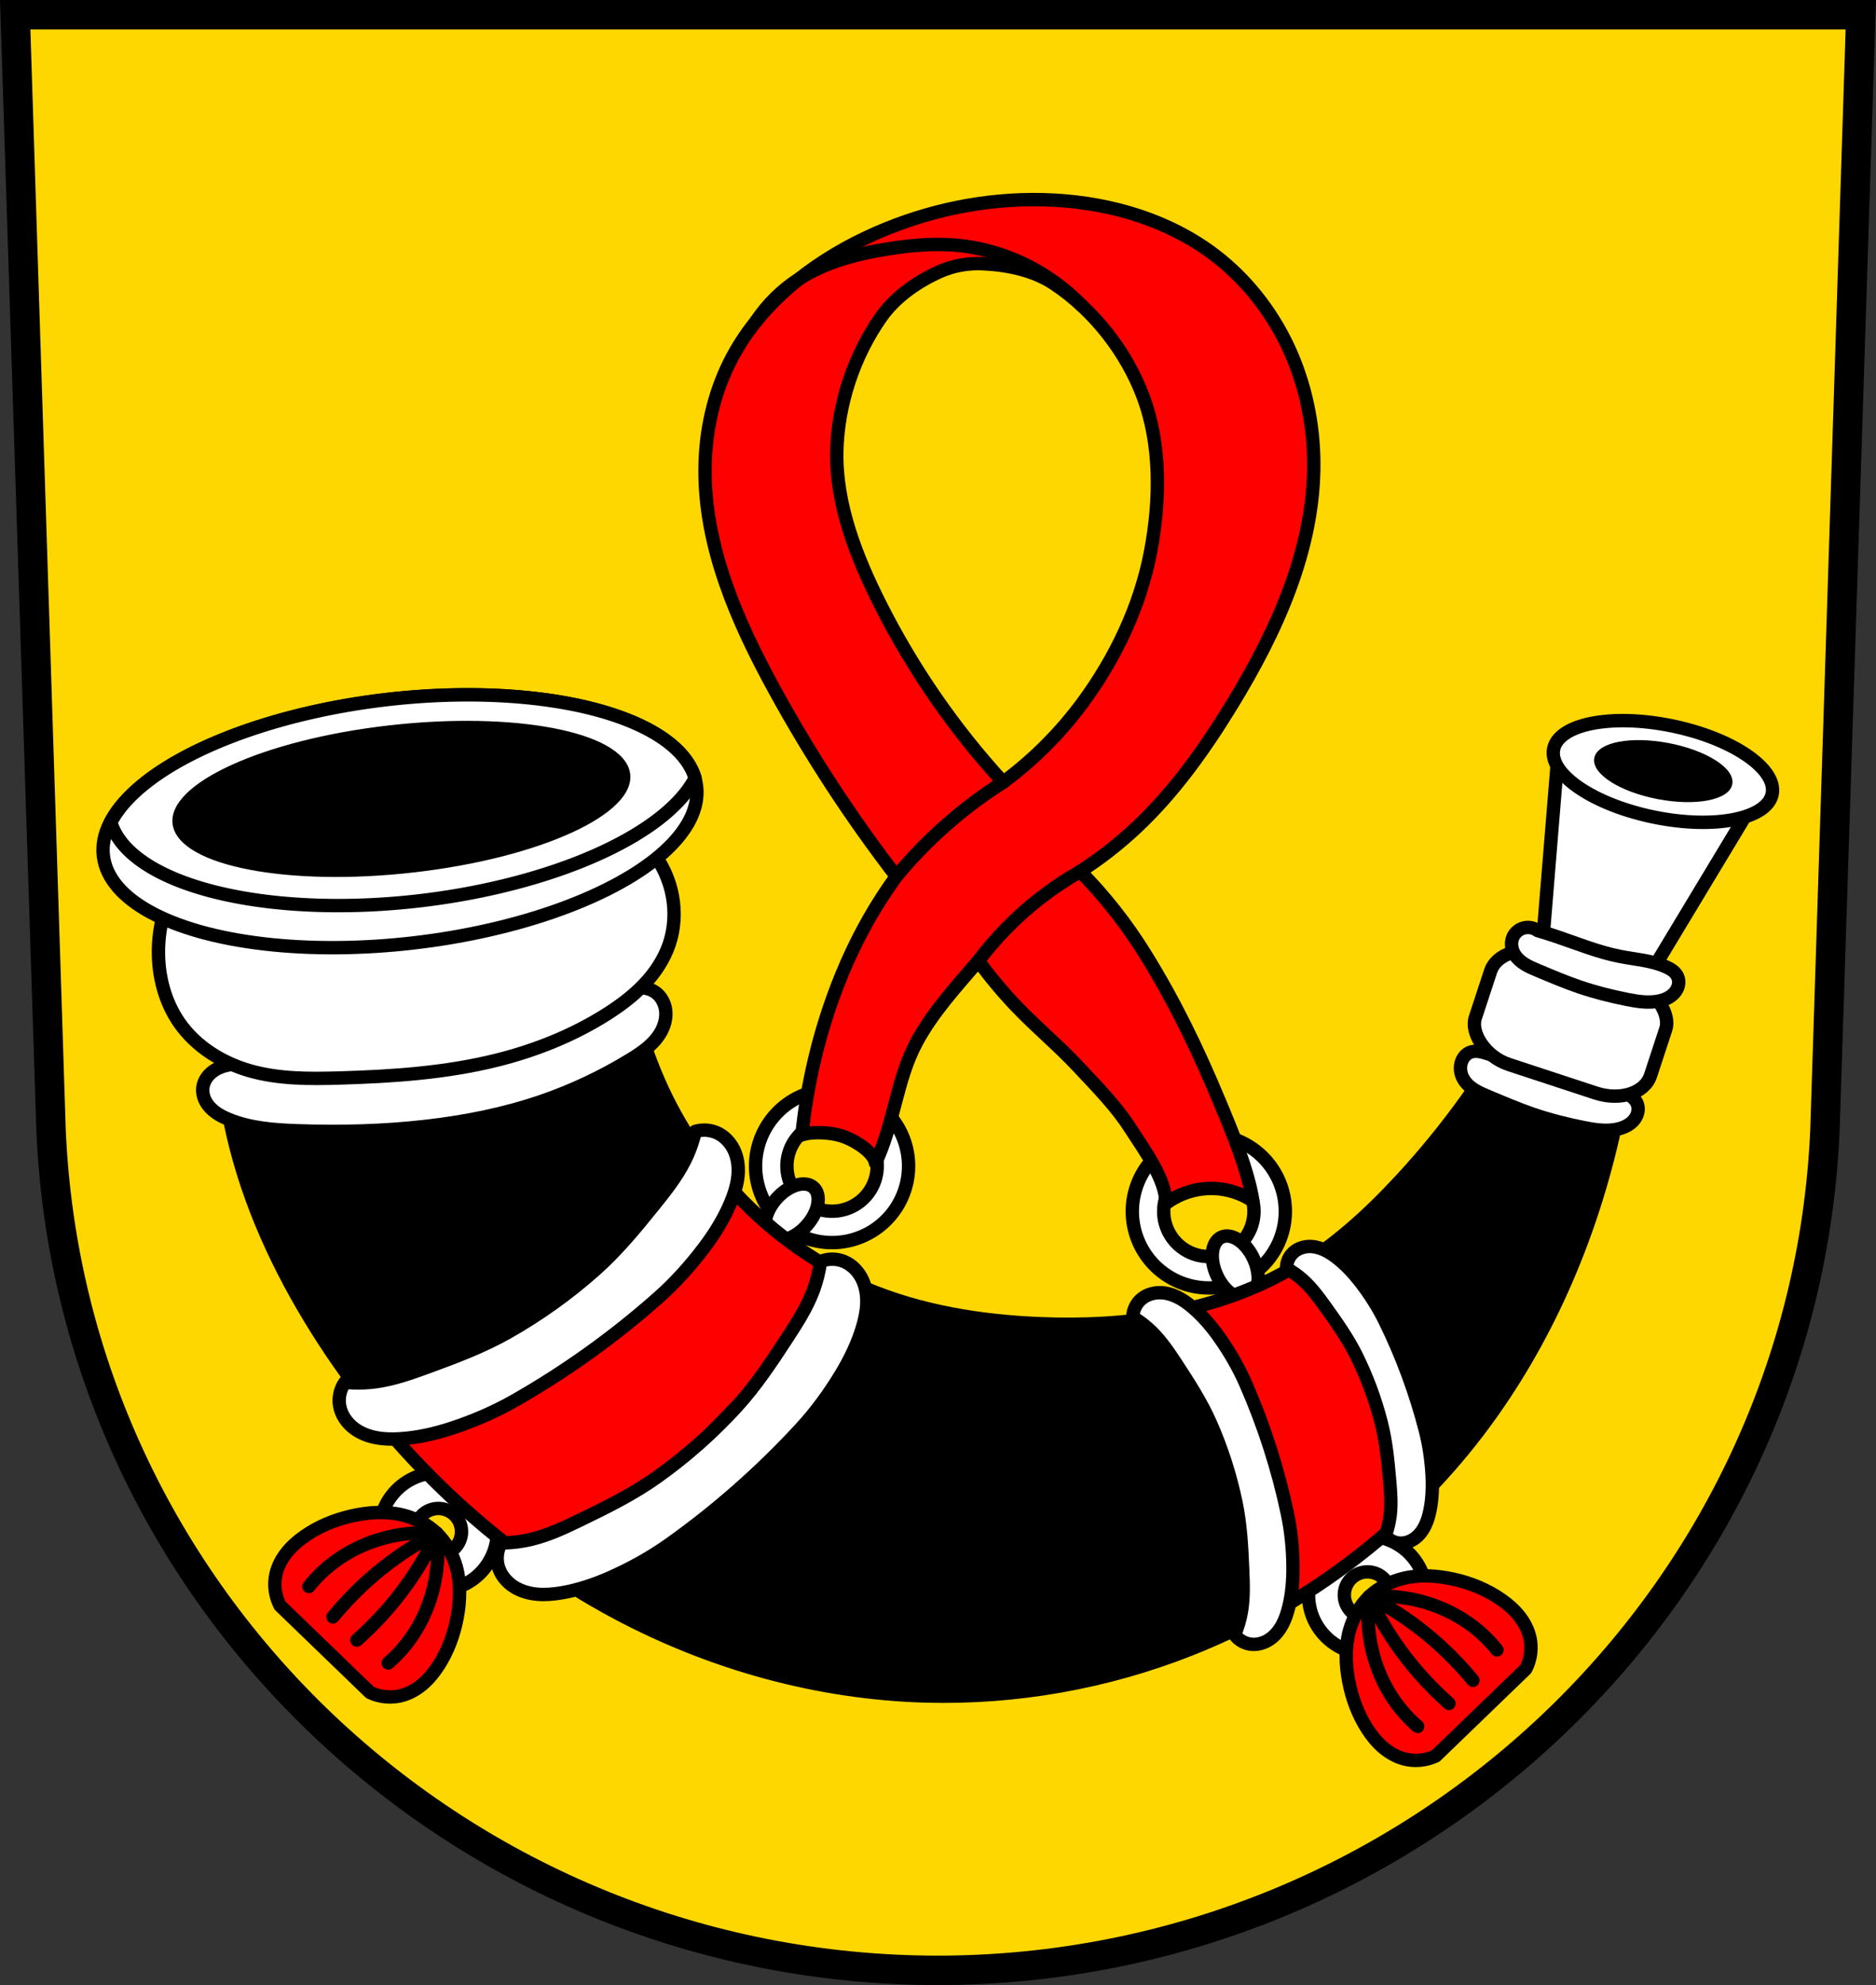
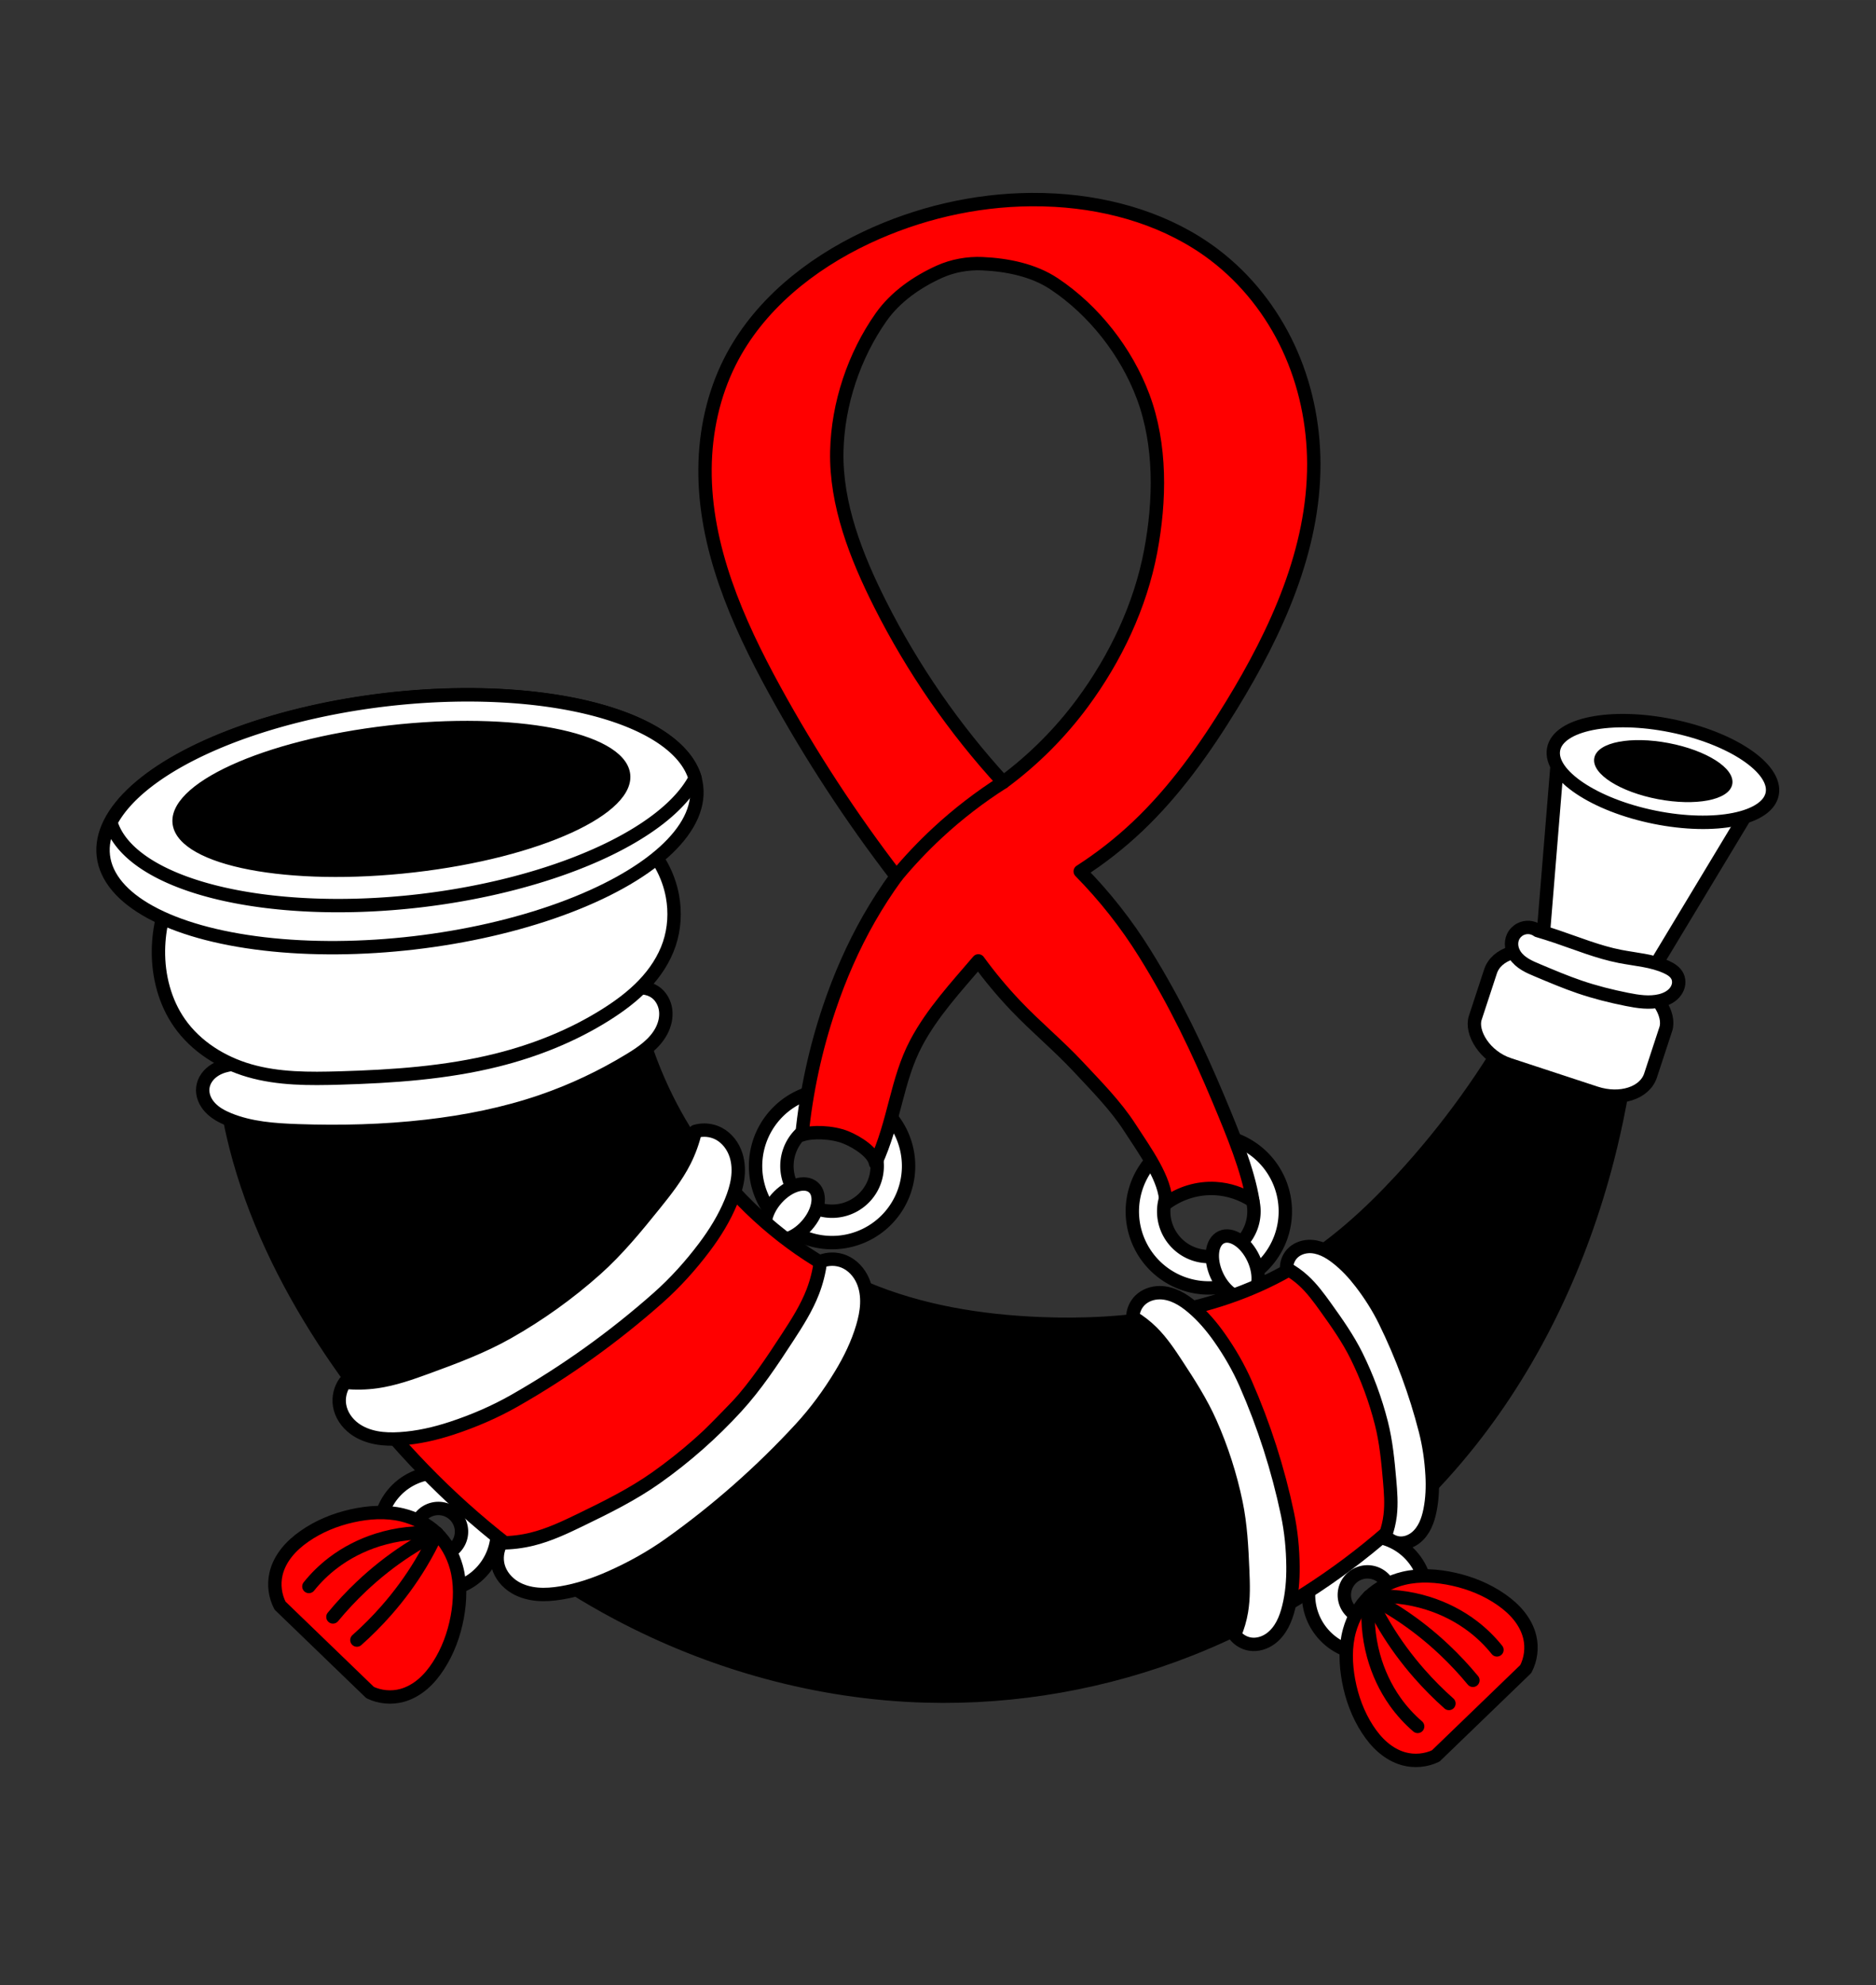
<svg xmlns="http://www.w3.org/2000/svg" width="701.33" height="741.77" viewBox="0 0 701.334 741.769">
  <rect x="0" y="0" width="701.334" height="741.769" fill="#333333" stroke="none" />
  <g transform="translate(-18.875-35.711)" stroke="#000">
-     <path d="m24.555 41.21l13.398 416.62c7.415 175.25 153.92 314.05 331.59 314.14 177.51-.215 324.07-139.06 331.59-314.14l13.398-416.62h-344.98z" fill="#ffd700" fill-rule="evenodd" stroke-width="11" />
    <g transform="translate(-.929 1.393)" fill="#fff" stroke-linejoin="round" stroke-linecap="round" stroke-width="5">
      <path d="m349.854 448.645a28.6 28.6 0 0 1 2.407 40.374 28.6 28.6 0 0 1 -40.374 2.407 28.6 28.6 0 0 1 -2.407 -40.374 28.6 28.6 0 0 1 40.374 -2.407zm-7.785 8.772a16.872 16.872 0 0 0 -23.818 1.418 16.872 16.872 0 0 0 1.42 23.82 16.872 16.872 0 0 0 23.818 -1.421 16.872 16.872 0 0 0 -1.42 -23.817z" />
      <ellipse transform="matrix(-.748-.664-.664.748 0 0)" ry="12.308" rx="7.547" cy="154.72" cx="-559.47" />
    </g>
    <g stroke-linecap="round" stroke-width="5">
      <g stroke-linejoin="round">
        <g fill="#fff">
          <g transform="translate(6.04-1.393)">
            <path d="m452.749 463.804a28.6 28.6 0 0 0 -13.959 37.961 28.6 28.6 0 0 0 37.961 13.959 28.6 28.6 0 0 0 13.959 -37.961 28.6 28.6 0 0 0 -37.961 -13.959zm4.922 10.646a16.872 16.872 0 0 1 22.395 8.233 16.872 16.872 0 0 1 -8.235 22.396 16.872 16.872 0 0 1 -22.394 -8.236 16.872 16.872 0 0 1 8.234 -22.393z" />
            <ellipse transform="matrix(.908-.42.42.908 0 0)" ry="12.308" rx="7.547" cy="662.37" cx="216.33" />
          </g>
          <path d="m514.798 615.862a22.027 22.028 89.998 0 1 31.149 .556 22.027 22.028 89.998 0 1 -.554 31.146 22.027 22.028 89.998 0 1 -31.149 -.553 22.027 22.028 89.998 0 1 .554 -31.149zm9.292 9.629a8.648 8.648 89.998 0 0 -.218 12.229 8.648 8.648 89.998 0 0 12.228 .216 8.648 8.648 89.998 0 0 .217 -12.225 8.648 8.648 89.998 0 0 -12.228 -.219z" />
        </g>
        <path d="m530.7 632.34c3.5-3.377 8.148-5.724 12.877-6.861 6.073-1.46 12.589-1.035 18.736.333 6.368 1.417 12.527 3.924 17.87 7.667 2.447 1.715 4.729 3.694 6.595 6.03 1.866 2.334 3.312 5.03 3.999 7.941.94 3.98.396 8.293-1.499 11.917l-16.826 16.237-16.826 16.237c-3.689 1.766-8.02 2.153-11.962 1.073-2.882-.79-5.53-2.329-7.796-4.277-2.266-1.948-4.164-4.298-5.79-6.805-3.551-5.473-5.836-11.718-7.03-18.13-1.149-6.192-1.343-12.717.332-18.734 1.304-4.685 3.815-9.247 7.315-12.625z" fill="#f00" fill-rule="evenodd" />
      </g>
      <g fill="none" fill-rule="evenodd">
        <path d="m530.7 632.34c7.41-.607 14.935.234 22.03 2.463 6.04 1.898 11.772 4.803 16.802 8.647 3.33 2.544 6.348 5.495 8.968 8.766" />
        <path d="m530.7 632.34c-.871 7.383-.297 14.933 1.678 22.1 1.682 6.103 4.382 11.935 8.04 17.1 2.425 3.418 5.266 6.539 8.442 9.273" />
        <path d="m530.7 632.34c3.818 1.928 7.53 4.065 11.11 6.4 6.079 3.961 11.786 8.489 17.06 13.472 3.777 3.569 7.334 7.371 10.643 11.378" />
        <path d="m530.7 632.34c1.791 3.884 3.795 7.669 6 11.333 3.743 6.216 8.06 12.08 12.857 17.528 3.432 3.902 7.106 7.591 10.993 11.04" />
      </g>
      <g stroke-linejoin="round">
        <path d="m198.056 592.173a22.028 22.027 .002 0 0 -31.149 .556 22.028 22.027 .002 0 0 .554 31.146 22.028 22.027 .002 0 0 31.149 -.553 22.028 22.027 .002 0 0 -.554 -31.149zm-9.292 9.629a8.648 8.648 .002 0 1 .218 12.229 8.648 8.648 .002 0 1 -12.228 .216 8.648 8.648 .002 0 1 -.217 -12.225 8.648 8.648 .002 0 1 12.228 -.219z" fill="#fff" />
        <path d="m182.15 608.65c-3.5-3.377-8.148-5.724-12.877-6.861-6.073-1.46-12.589-1.035-18.736.333-6.368 1.417-12.527 3.924-17.87 7.667-2.447 1.715-4.729 3.694-6.595 6.03-1.866 2.334-3.312 5.03-3.999 7.941-.94 3.98-.396 8.293 1.499 11.917l16.826 16.237 16.826 16.237c3.689 1.766 8.02 2.153 11.962 1.073 2.882-.79 5.53-2.329 7.796-4.277 2.266-1.948 4.164-4.298 5.79-6.805 3.551-5.473 5.836-11.718 7.03-18.13 1.149-6.192 1.343-12.717-.332-18.734-1.304-4.685-3.815-9.247-7.315-12.625z" fill="#f00" fill-rule="evenodd" />
      </g>
      <g fill="none" fill-rule="evenodd">
        <path d="m182.15 608.65c-7.41-.607-14.935.234-22.03 2.463-6.04 1.898-11.772 4.803-16.802 8.647-3.33 2.544-6.348 5.495-8.968 8.766" />
-         <path d="m182.15 608.65c.871 7.383.297 14.933-1.678 22.1-1.682 6.103-4.382 11.935-8.04 17.1-2.425 3.418-5.266 6.539-8.442 9.273" />
        <path d="m182.15 608.65c-3.818 1.928-7.53 4.065-11.11 6.4-6.079 3.961-11.786 8.489-17.06 13.472-3.777 3.569-7.334 7.371-10.643 11.378" />
        <path d="m182.15 608.65c-1.791 3.884-3.795 7.669-6 11.333-3.743 6.216-8.06 12.08-12.857 17.528-3.432 3.902-7.106 7.591-10.993 11.04" />
      </g>
    </g>
    <g stroke-linejoin="round">
      <g fill-rule="evenodd">
        <path d="m252.98 383.38c.906 20.488 5.897 40.787 14.596 59.36 15.186 32.42 42.12 59.46 75.09 73.41 20.481 8.67 42.813 12.28 65.03 13.19 31.985 1.31 65.04-3.156 92.84-19.03 15.669-8.947 29.2-21.238 41.44-34.491 17.393-18.824 32.464-39.792 44.762-62.28l41.843 14.596c-1.72 13.771-4.322 27.431-7.785 40.87-9.881 38.35-26.952 75.05-51.574 106.07-27.417 34.539-64.08 61.65-105.09 77.85-31.463 12.421-65.44 18.461-99.26 17.516-40.31-1.127-80.2-12.195-115.8-31.14-44.644-23.756-82.41-59.765-109.96-102.17-14.616-22.501-26.5-46.971-33.09-72.982-4.658-18.399-6.632-37.476-5.839-56.44l152.78-24.327z" stroke-width="3" />
        <g fill="#fff" stroke-width="5">
          <path d="m112.52 433.17c-2.261-.017-4.531-.043-6.774.242-2.243.285-4.475.894-6.409 2.066-1.203.729-2.281 1.675-3.102 2.817-.821 1.142-1.38 2.482-1.541 3.879-.157 1.363.065 2.759.57 4.03.505 1.276 1.288 2.433 2.23 3.43 1.885 1.994 4.366 3.324 6.906 4.363 8.096 3.312 17.01 3.94 25.75 4.245 16.06.56 32.18.158 48.15-1.672 14.625-1.676 29.15-4.559 43.08-9.331 11.553-3.959 22.66-9.209 33.09-15.569 4.565-2.785 9.179-5.976 11.677-10.704 1.263-2.39 1.922-5.145 1.575-7.826-.347-2.681-1.762-5.265-4.01-6.77-1.288-.863-2.807-1.355-4.349-1.52-1.542-.165-3.108-.011-4.617.345-3.02.711-5.785 2.203-8.55 3.608-40.777 20.71-87.93 24.71-133.67 24.365z" />
-           <path d="m84.03 366.7c-3.765 7.436-5.806 15.737-5.919 24.07-.13 9.604 2.377 19.363 7.892 27.23 6.15 8.77 15.755 14.778 26.04 17.757 10.948 3.17 22.543 3.099 33.935 2.762 19.756-.584 39.622-1.909 58.795-6.708 14.302-3.579 28.17-9.107 40.644-16.968 5.105-3.218 9.993-6.841 14.159-11.208 4.166-4.366 7.602-9.507 9.517-15.23 1.902-5.685 2.257-11.859 1.184-17.757-1.481-8.138-5.711-15.751-11.838-21.308l-174.41 17.362" />
+           <path d="m84.03 366.7c-3.765 7.436-5.806 15.737-5.919 24.07-.13 9.604 2.377 19.363 7.892 27.23 6.15 8.77 15.755 14.778 26.04 17.757 10.948 3.17 22.543 3.099 33.935 2.762 19.756-.584 39.622-1.909 58.795-6.708 14.302-3.579 28.17-9.107 40.644-16.968 5.105-3.218 9.993-6.841 14.159-11.208 4.166-4.366 7.602-9.507 9.517-15.23 1.902-5.685 2.257-11.859 1.184-17.757-1.481-8.138-5.711-15.751-11.838-21.308" />
        </g>
      </g>
      <g stroke-linecap="round">
        <g fill="#fff" stroke-width="5">
          <ellipse cx="127.55" cy="359.88" rx="111.67" ry="45.773" transform="matrix(.993-.116.116.993 0 0)" />
          <path d="M196.177 295.367A45.773 111.671 83.331 0 0 163.162 297.17 45.773 111.671 83.331 0 0 60.304 342.945 45.773 111.671 83.331 0 0 175.888 372.289 45.773 111.671 83.331 0 0 278.746 326.512 45.773 111.671 83.331 0 0 196.177 295.367" />
        </g>
        <ellipse cx="108.81" cy="351.92" rx="85.57" ry="27.368" transform="matrix(.993-.114.173.985 0 0)" />
      </g>
      <g fill="#fff" stroke-width="5">
        <g fill-rule="evenodd">
          <path d="m601.47 315.78l-6.145 75.17 20.06 3.783.019-.057 18.763 7.611 39.434-65.4-37.533-6.246-.014.047-34.586-14.914z" />
-           <path d="m575.2 429.5c-1.121-.357-2.247-.723-3.413-.882-1.166-.159-2.387-.101-3.467.366-1.336.577-2.365 1.753-2.924 3.096-.481 1.156-.636 2.44-.486 3.683.151 1.243.603 2.444 1.275 3.5 1 1.576 2.47 2.812 4.066 3.782 1.596.969 3.328 1.69 5.05 2.411 5.487 2.298 10.958 4.65 16.585 6.578 6.12 2.097 12.407 3.685 18.75 4.959 4.426.889 9.04 1.621 13.418.516 2.343-.591 4.634-1.776 6.02-3.755.599-.855 1.015-1.845 1.157-2.879.142-1.034.004-2.113-.439-3.058-.411-.877-1.072-1.622-1.832-2.222-.76-.601-1.619-1.064-2.498-1.474-5.78-2.692-12.325-3.054-18.578-4.3-8.615-1.718-16.775-5.152-25.11-7.913-2.513-.832-5.05-1.604-7.569-2.408z" />
        </g>
        <rect transform="matrix(.95.312-.312.95 0 0)" ry="12.63" rx="17.446" y="186.43" x="671.79" height="43.521" width="68.98" stroke-linecap="round" />
        <path d="m593.72 383.43c-.922-.667-2.032-1.073-3.167-1.158-1.135-.085-2.293.152-3.304.675-1.205.623-2.196 1.658-2.75 2.896-.48 1.072-.632 2.281-.485 3.446.147 1.165.587 2.287 1.227 3.272.955 1.469 2.336 2.623 3.835 3.53 1.499.907 3.123 1.585 4.739 2.262 5.156 2.16 10.305 4.352 15.597 6.152 5.758 1.959 11.669 3.447 17.633 4.638 4.163.831 8.5 1.514 12.618.483 2.201-.551 4.357-1.656 5.662-3.512.562-.799.952-1.724 1.086-2.692.133-.968.004-1.976-.411-2.861-.387-.823-1.01-1.52-1.724-2.081-.715-.561-1.523-.994-2.348-1.375-5.442-2.516-11.589-2.865-17.472-4.02-8.103-1.594-15.796-4.756-23.619-7.4-2.358-.797-4.731-1.548-7.118-2.252z" fill-rule="evenodd" />
        <ellipse transform="matrix(-.98-.198-.178.984 0 0)" ry="17.384" rx="41.713" cy="190.76" cx="-688.27" stroke-linecap="round" />
      </g>
      <ellipse transform="matrix(-.982-.187-.189.982 0 0)" ry="10.168" rx="25.76" cy="198.28" cx="-690.59" stroke-linecap="round" />
      <g fill-rule="evenodd" stroke-width="5">
        <path d="m288.31 475.31c-7.588 11.829-16.513 22.801-26.566 32.621-19.275 18.828-42.698 33.386-68.12 42.33l-37.17 10.973c17.346 21.907 37.602 41.517 60.22 57.84l44.58-24.05 69.58-71.04 7.518-9.771c-19.314-8.991-36.39-22.5-50.04-38.906zm219.56 30.475c-2.389 1.584-4.822 3.101-7.316 4.525-14.431 8.24-30.28 13.4-46.66 16.279l15.271 27.02c5.167 15.632 9.815 31.435 13.934 47.37 2.706 10.472 5.184 21 7.432 31.582l-.188 8.221c22.584-12.08 43.33-27.59 61.3-45.838l-.73-5.113-23.22-59.45-19.816-24.602z" fill="#f00" />
        <path d="m263.28 422.29c-1.135-.003-2.27.155-3.357.48-.891 3.835-2.246 7.563-4.02 11.08-2.98 5.888-7.104 11.11-11.246 16.244-6.844 8.488-13.795 16.981-21.924 24.23-10.09 8.994-21.2 16.949-32.965 23.596-9.484 5.358-19.764 9.201-30.01 12.943-6.199 2.265-12.472 4.489-19.01 5.412-3.899.551-7.865.632-11.783.24-1.757 2.465-2.5 5.63-2.023 8.619.553 3.473 2.701 6.583 5.529 8.674 2.395 1.771 5.251 2.856 8.178 3.41 2.927.554 5.933.593 8.906.41 6.594-.406 13.09-1.897 19.363-3.959 8.099-2.661 15.991-6.05 23.391-10.256 19.15-10.893 37.25-23.854 53.738-38.467 6.371-5.648 12.12-12.03 17.248-18.836 3.974-5.276 7.479-10.939 9.988-17.05 1.131-2.755 2.061-5.61 2.479-8.559.418-2.948.309-6-.596-8.84-1.069-3.351-3.321-6.385-6.432-8.03-1.673-.884-3.565-1.339-5.457-1.344zm225.85 43.494c-2.286.108-4.571 1.025-6.127 2.73-1.339 1.468-2.082 3.482-2.023 5.484 2.26 1.229 4.374 2.737 6.283 4.477 3.2 2.917 5.788 6.45 8.32 9.98 4.184 5.833 8.351 11.734 11.541 18.18 3.957 7.991 7.09 16.463 9.289 25.12 1.773 6.982 2.458 14.211 3.088 21.4.381 4.351.724 8.743.205 13.08-.31 2.586-.925 5.134-1.83 7.57 1.254 1.547 3.117 2.566 5.076 2.775 2.276.244 4.593-.593 6.383-2.041 1.516-1.226 2.679-2.866 3.52-4.641.841-1.775 1.371-3.688 1.756-5.619.854-4.284 1.01-8.691.768-13.06-.31-5.633-1.112-11.258-2.514-16.711-3.626-14.11-8.728-27.91-15.14-40.957-2.478-5.04-5.521-9.814-8.938-14.262-2.648-3.447-5.619-6.66-9.04-9.314-1.541-1.197-3.18-2.281-4.963-3.055-1.783-.774-3.721-1.231-5.656-1.141zm-178.04 4.729c-1.495.005-2.989.294-4.371.865-.494 3.857-1.453 7.654-2.85 11.283-2.341 6.083-5.875 11.623-9.434 17.08-5.879 9.02-11.865 18.06-19.13 25.994-9.01 9.843-19.14 18.767-30.04 26.471-8.785 6.209-18.503 11.01-28.2 15.707-5.866 2.843-11.808 5.653-18.14 7.211-3.777.929-7.665 1.405-11.555 1.41-1.481 2.597-1.897 5.782-1.131 8.672.89 3.358 3.311 6.2 6.299 7.973 2.53 1.501 5.444 2.282 8.375 2.535 2.931.253 5.89-.007 8.793-.482 6.439-1.056 12.669-3.169 18.631-5.82 7.693-3.421 15.11-7.532 21.965-12.406 17.73-12.611 34.23-27.15 48.973-43.15 5.698-6.184 10.713-13.03 15.07-20.229 3.38-5.58 6.26-11.494 8.117-17.748.837-2.82 1.465-5.719 1.582-8.658.117-2.939-.293-5.929-1.465-8.627-1.384-3.186-3.899-5.944-7.119-7.248-1.386-.561-2.882-.839-4.377-.834zm122.44 12.523c-2.697.003-5.438.953-7.361 2.863-1.655 1.644-2.641 3.957-2.68 6.301 2.595 1.558 5 3.432 7.158 5.568 3.61 3.581 6.466 7.85 9.258 12.11 4.612 7.04 9.201 14.166 12.609 21.867 4.229 9.554 7.461 19.622 9.584 29.865 1.711 8.256 2.13 16.745 2.484 25.18.215 5.107.38 10.259-.465 15.299-.504 3.01-1.366 5.952-2.563 8.752 1.393 1.875 3.533 3.166 5.828 3.516 2.667.407 5.44-.448 7.625-2.045 1.85-1.352 3.307-3.205 4.393-5.234 1.085-2.03 1.812-4.24 2.369-6.477 1.236-4.962 1.655-10.1 1.607-15.219-.062-6.601-.702-13.221-2.059-19.67-3.51-16.687-8.772-33.09-15.619-48.686-2.646-6.03-5.973-11.768-9.756-17.15-2.932-4.171-6.257-8.09-10.139-11.373-1.75-1.481-3.622-2.837-5.68-3.838-2.057-1-4.312-1.637-6.596-1.635z" transform="translate(18.875 35.711)" fill="#fff" />
      </g>
    </g>
    <g transform="translate(883.16)" fill-rule="evenodd" stroke-width="5">
      <path transform="translate(18.875 35.711)" d="m-497.69 74.58c-21.19.162-42.33 5.128-61.52 14.16-21.21 9.986-40.546 25.502-51.09 46.45-6.201 12.317-9.173 26.15-9.289 39.943-.245 29.21 11.963 57.06 26.01 82.67 13.351 24.347 28.582 47.661 45.516 69.67-3.695 5.069-7.107 10.343-10.217 15.791-6.06 10.61-10.958 21.865-14.863 33.441-5.175 15.34-8.61 31.27-10.219 47.37 3.613-1.327 11.328-1.13 16.403.928 4.537 1.84 10.443 5.77 11.1 9.619 7.19-15.482 7.82-30.951 15.227-44.918 6.01-11.325 14.895-20.897 23.22-30.652 4.274 5.869 8.932 11.456 13.934 16.719 7.53 7.924 16.02 14.904 23.471 22.898 6.771 7.262 13.873 14.381 19.26 22.721 5.668 8.777 13.502 19.373 13.456 28.309 5.287-3.951 11.99-5.96 18.578-5.572 4.944.291 9.804 1.911 13.934 4.645-1.831-11.584-7.573-25.437-12.686-37.655-7.908-18.896-16.312-36.523-27.707-54.851-6.883-11.07-15-21.372-24.15-30.654 7.619-4.896 14.782-10.501 21.365-16.721 13.998-13.224 25.25-29.09 35.3-45.518 16.77-27.419 30.738-57.963 30.654-90.1-.039-14.923-3.175-29.872-9.479-43.4-6.304-13.527-15.796-25.602-27.678-34.631-16.931-12.866-38.22-19.21-59.45-20.436-3.02-.175-6.05-.25-9.08-.227zm-18.258 23.952c9.301.411 19.15 2.375 26.895 7.538 14.865 9.904 26.947 25.324 33.22 42.05 6.789 18.11 6.423 38.949 2.826 57.951-3.843 20.305-13.07 39.793-25.441 56.54-8.345 11.296-18.388 21.338-29.684 29.684-18.265-19.895-33.77-42.32-45.936-66.43-9.02-17.877-16.682-37.414-16.256-57.25.379-17.614 6.442-35.788 16.609-50.18 5.307-7.51 13.405-13.144 21.791-16.915 4.942-2.222 10.565-3.23 15.978-2.991z" fill="#f00" stroke-linejoin="round" />
      <g fill="none" stroke-linecap="round">
        <path d="m-529.19 363.18c4.759-5.747 9.896-11.181 15.367-16.255 7.588-7.04 15.82-13.381 24.559-18.925" />
-         <path d="m-498.53 394.77c3.143-4.166 6.547-8.135 10.186-11.876 8.222-8.455 17.646-15.739 27.9-21.565" />
-         <path d="m-581.61 155.75c4.208-6.335 9.749-11.78 16.16-15.878 9.952-6.366 21.688-9.358 33.36-11.194 8.06-1.268 16.238-2.032 24.37-1.413 11.688.891 23.13 4.68 33.11 10.826 5.327 3.28 10.245 7.222 14.605 11.708" />
      </g>
    </g>
  </g>
</svg>